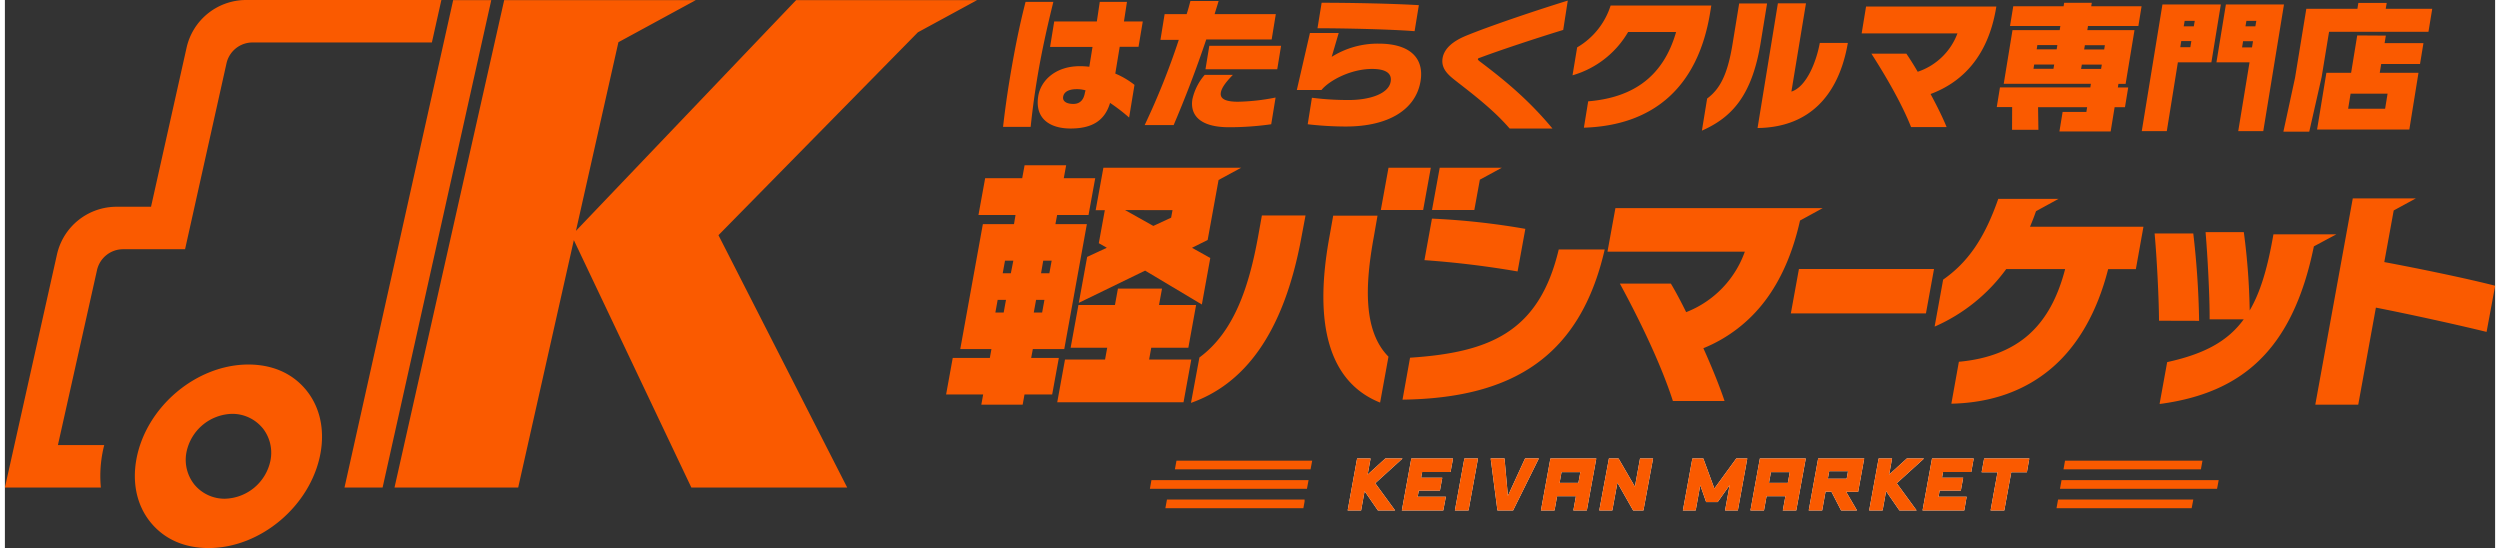
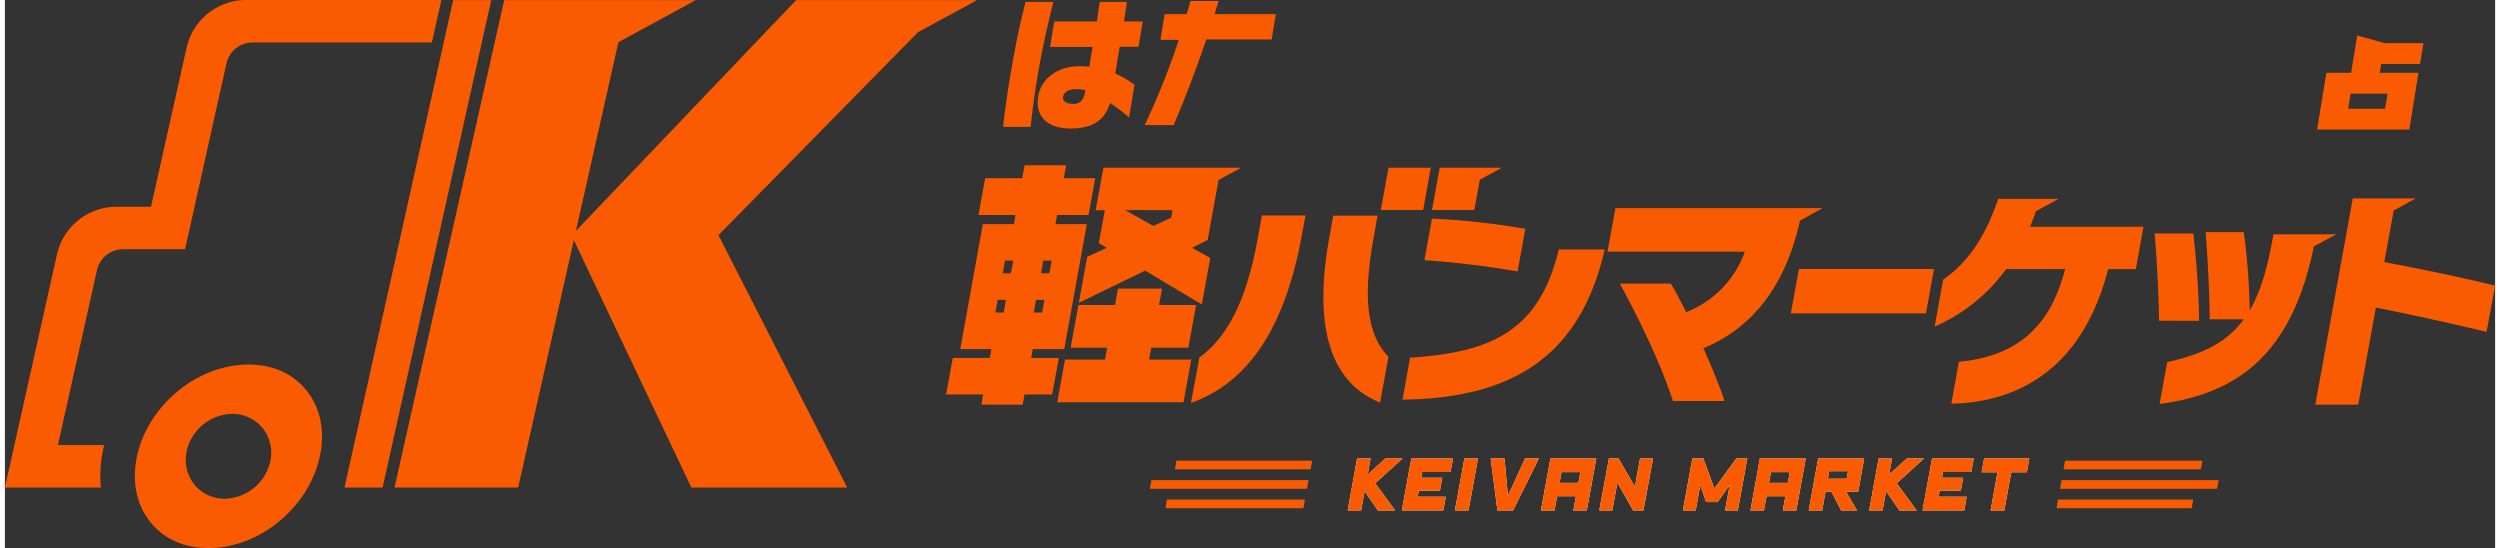
<svg xmlns="http://www.w3.org/2000/svg" width="661.35" height="145" viewBox="0 0 661.35 145.57">
  <rect x="0" y="0" width="661.35" height="145.57" fill="#333333" stroke="none" />
  <defs>
    <style>.cls-1{fill:#fa5a00}.cls-2{fill:#fff}</style>
  </defs>
  <g id="レイヤー_2" data-name="レイヤー 2">
    <g id="レイヤー_2-2" data-name="レイヤー 2">
      <path d="m290.52 64.59 2.13 1.21-5.22 2.43-2.22 12.2 17.61-8.56 15.07 9 2.24-12.35-4.86-2.71 4.16-2.07 2.9-15.94 6-3.25h-36.59l-2.05 11.27h2.43Zm19.58-8.78-.37 2L305 60l-7.51-4.21ZM272.56 95.06l.44-2.36h8.35l6-33.18H279l.45-2.42h8.34l1.78-9.78h-8.35l.63-3.43h-11.04l-.63 3.43h-9.84l-1.78 9.78h9.84l-.4 2.42h-8.27l-6 33.18h8.28l-.43 2.36h-9.85l-1.76 9.7h9.84l-.49 2.72h10.98l.49-2.72h7.35l1.77-9.7Zm3.2-25.83H278l-.61 3.35h-2.21Zm-1.9 10.41h2.22l-.61 3.36h-2.22Zm-8.6 3.36h-2.21l.61-3.36h2.21Zm1.9-10.42H265l.61-3.35h2.21Z" class="cls-1" />
      <path d="M315.08 95.49h-11.2l.57-3.14h9.85L316.36 81h-9.85l.8-4.35H295.6l-.79 4.35h-9.7l-2.07 11.35h9.71l-.57 3.14h-10.64l-2.06 11.34h33.54l2.06-11.34zM345.42 57.23h-11.59l-1 5.57c-2.38 13.09-6.27 25.29-15.59 32.14L315 107c13.75-4.85 24.57-17.78 29.38-44.24ZM365.23 106.92l2.22-12.2c-6.68-6.72-6.27-18.83-3.91-31.72l1-5.73h-11.77l-1 5.62c-4.72 25.76 1.31 39.18 13.46 44.03ZM377 69.09a248.87 248.87 0 0 1 24.74 3l2.06-11.31a194.16 194.16 0 0 0-24.8-2.72ZM424.88 66.25h-12.21C407.48 88.09 394.5 93.6 373.18 95l-2 11.14c29.35-.39 47.2-11.53 53.7-39.89ZM456.67 106.38c-1.31-3.88-3.29-8.81-5.59-13.9A38.76 38.76 0 0 0 467.38 80c4.36-5.71 7.5-13 9.39-21.52v.08l6-3.28h-55.05l-2.09 11.47v.09h36.46a26.86 26.86 0 0 1-15.58 16.06c-1.37-2.8-2.77-5.42-4.06-7.58H428.9l.07.12c3.66 6.73 10.35 19.72 14 31v.06h13.73ZM474.33 83.14l-.02.1h35.88l2.13-11.71.02-.09h-35.88l-2.13 11.7zM558.58 71.48h7.36l2-11.17v-.1h-30.11a60.26 60.26 0 0 0 1.59-4.12l6-3.28h-16.04v.06c-3.62 10.36-8 16.76-14.62 21.39l-2.24 12.33v.15l.14-.07a46.56 46.56 0 0 0 18.85-15.21h15.65c-2 7.69-5.14 13.38-9.64 17.39s-10.7 6.51-18.52 7.22h-.06l-2 11.14h.1c10.48-.24 19.37-3.39 26.42-9.35s12.21-14.94 15.12-26.38ZM582.74 85.21v-.08A229.72 229.72 0 0 0 581.19 62h-10.27c.58 6.22 1.14 17.23 1.17 23.1v.08ZM661.28 75.86c-8.33-2.12-21-4.69-29.36-6.26l2.5-13.71 5.88-3.2h-16.75l-9.94 54.69v.1H625l4.69-25.78c8.47 1.65 21.33 4.47 29.32 6.43h.08L661.34 76v-.08Z" class="cls-1" />
      <path d="M619.17 62.24h-16.69l-.25 1.38c-1.55 8.5-3.42 14.32-6.06 18.83a175.74 175.74 0 0 0-1.55-20.74v-.06h-10.16v.08c.53 6.13 1.11 17.1 1.07 23v.08h9.06c-4.21 5.76-10.3 9.16-20.33 11.36l-2 11v.11h.11c11.1-1.48 19.62-5.17 26.05-11.29 7.2-6.84 12-16.86 14.8-30.56ZM378.7 44.54h-11.24l-2.04 11.23h11.24l2.04-11.23zM397.57 44.54H381.06l-2.05 11.23h11.24l1.47-8.05 5.85-3.18zM274.09 21.22c1.16-7.11 2.68-13.91 4.36-20.73h-7.38c-1.72 6.67-3.08 13.62-4.27 20.88-.69 4.2-1.25 8.32-1.71 12.33h7.33c.46-4.38 1.01-8.47 1.67-12.48ZM288.85 12.46l-.85 5.27a19 19 0 0 0-2.56-.15c-6.21 0-10.27 3.6-11 7.92-1 6.16 3.29 8.63 8.57 8.63 5.69 0 9.09-2.05 10.5-6.8a47.86 47.86 0 0 1 5.06 3.89l1.43-8.68a21.91 21.91 0 0 0-5.1-3l1.17-7.11h5l1.13-6.73h-5l.8-5.21h-7.22L290 5.7h-11.32l-1.1 6.76Zm-2 12.06c-.24 1.5-.95 3.08-3.08 3.08-1.8 0-2.93-.68-2.72-1.92s1.41-2 3.62-2A8.05 8.05 0 0 1 287 24ZM310.4 33.22c3.1-7.28 5.89-14.53 8.66-22.74h17.37l1.1-6.73h-16.25c.34-1.16.71-2.28 1.06-3.48h-7.49c-.31 1.16-.61 2.32-1 3.48H308l-1.11 6.84h4.87a194.64 194.64 0 0 1-9.06 22.63Z" class="cls-1" />
-       <path d="M318.85 18.39h19.06l1.02-6.23h-19.06l-1.02 6.23zM326.13 19.88h-7.48a14.61 14.61 0 0 0-3.27 6.47c-.67 4.11 1.86 7.44 9.72 7.44a80.08 80.08 0 0 0 11.21-.79l1.16-7.1a55.57 55.57 0 0 1-10 1.12c-4 0-4.75-1.15-4.54-2.43.26-1.59 1.94-3.4 3.2-4.71ZM375.52 1.37c-7.46-.45-19-.64-25.82-.64l-1.1 6.77c5.95 0 18.5.22 25.79.78ZM363.12 18.31c3.6 0 5.28 1.16 4.92 3.34-.55 3.38-5.86 4.91-11.1 4.91a75 75 0 0 1-9.82-.6L346 33a89.18 89.18 0 0 0 10.16.6c11.24 0 18.56-4.45 19.81-12.06 1-6.07-2.76-9.95-11.11-9.95a22.94 22.94 0 0 0-12.49 3.51l1.86-6.33h-7.64l-3.48 15.13h6.55c2.06-2.51 7.73-5.59 13.46-5.59ZM386 22c5.28 4.08 9.88 7.79 13.63 12.13H411c-6.29-7.56-12.49-12.69-19.46-17.94-.13-.15-.37-.26-.34-.49s.31-.3.55-.37c5.47-2.06 15.37-5.32 22.11-7.38l1.21-7.79C405.88 3 394 7.05 388.16 9.45c-3.41 1.38-5.9 3.33-6.34 6-.52 3.21 2.18 4.94 4.18 6.55ZM431.1 8.49h12.74c-3.32 11.57-11.09 17.41-23.35 18.42l-1.14 7c18.07-.56 30.19-10.34 33.51-30.44l.33-2h-26.74a19.74 19.74 0 0 1-8.89 11.11L416.33 20A25.1 25.1 0 0 0 431.1 8.49ZM489.45 11.41H482c-.85 4.72-3.43 11.61-7.54 12.92L478.33.89h-7.46L465.47 34c13.53-.16 21.53-8.43 23.98-22.59ZM450.69 34.7c7.95-3.52 13.3-9.25 15.61-23.37L468 .92h-7.41l-1.77 10.83c-1.35 8.24-3.41 11.94-6.74 14.42ZM508 19.06c-1-1.76-2.07-3.41-3-4.8h-9.29c3.61 5.62 8 13.07 10.53 19.48h9.44c-1-2.47-2.54-5.58-4.26-8.77 8.57-3.18 15.22-10.14 17.37-22.65l.1-.59h-34.6l-1.17 7.14h25.44A17 17 0 0 1 508 19.06ZM533.06 34.47h7l-.09-6H553l-.2 1.26h-6.31l-.85 5.19h13.61l1.05-6.45h2.75l.86-5.24h-2.75l.15-.95h1.91L565.58 8h-12.53l.18-1.1h13.38l.85-5.24h-13.37l.15-.92h-7.34l-.15.92h-13.37l-.86 5.24h13.37l-.18 1.1h-12.53l-2.33 14.26H554l-.15.95h-24l-.85 5.23h4.09Zm11-16.2h-5.31l.19-1.14h5.31Zm.85-5.16h-5.31l.18-1.14h5.31ZM552.4 12h5.31l-.18 1.14h-5.32Zm-1 6.3.19-1.14h5.31l-.19 1.14ZM596.13 16.55l-3 18.27h6.65l5.5-33.63h-15.43l-2.51 15.36Zm-.83-11h2.63L597.68 7h-2.63Zm-.88 5.39h2.63l-.26 1.64h-2.64ZM577.1 16.55h8.9l2.51-15.36H573l-5.49 33.63h6.65Zm1.8-11h2.68L581.33 7h-2.68Zm-.9 5.35h2.68l-.27 1.64h-2.67ZM611.99 34.97l3.28-14.44 1.98-12.08h26.4l1-6.11H632.3l.26-1.57h-7.53l-.25 1.57h-13.57l-2.99 18.3-3.1 14.33h6.87z" class="cls-1" />
-       <path d="m624.73 9.41-1.62 9.93h-6.57l-2.47 15.06h24.5L641 19.34h-10.29l.39-2.34h10.31l.91-5.54H632l.33-2Zm8.06 15.47-.65 4h-9.82l.65-4ZM129.17.04h-10.12L90.19 129.48h10.12L129.17.04zM242.47 8.58 258.18.04h-48.05l-58.47 61.27 11.28-50.1L183.48.04H132.6l-29.13 129.44h32.85l14.78-65.71 31.21 65.71h41.39l-34.19-67.02 52.96-53.88zM48.25 12.67l-9.44 42.24h-9.16a16.22 16.22 0 0 0-15.82 12.67L0 129.48h25.49a33 33 0 0 1 .41-9.1c.13-.74.3-1.46.48-2.18h-12.3l10.38-46.45a7.11 7.11 0 0 1 6.94-5.56h16.45l11-49.35a7.09 7.09 0 0 1 6.93-5.56h47.62L115.92 0H64.07a16.21 16.21 0 0 0-15.82 12.67Z" class="cls-1" />
+       <path d="m624.73 9.41-1.62 9.93h-6.57l-2.47 15.06h24.5L641 19.34h-10.29l.39-2.34h10.31l.91-5.54H632Zm8.06 15.47-.65 4h-9.82l.65-4ZM129.17.04h-10.12L90.19 129.48h10.12L129.17.04zM242.47 8.58 258.18.04h-48.05l-58.47 61.27 11.28-50.1L183.48.04H132.6l-29.13 129.44h32.85l14.78-65.71 31.21 65.71h41.39l-34.19-67.02 52.96-53.88zM48.25 12.67l-9.44 42.24h-9.16a16.22 16.22 0 0 0-15.82 12.67L0 129.48h25.49a33 33 0 0 1 .41-9.1c.13-.74.3-1.46.48-2.18h-12.3l10.38-46.45a7.11 7.11 0 0 1 6.94-5.56h16.45l11-49.35a7.09 7.09 0 0 1 6.93-5.56h47.62L115.92 0H64.07a16.21 16.21 0 0 0-15.82 12.67Z" class="cls-1" />
      <path d="M34.92 122c-1.17 6.46.21 12.46 3.91 16.89s9 6.66 15.27 6.66c13.86 0 27.19-11.3 29.72-25.19 1.17-6.46-.22-12.46-3.91-16.89s-9-6.66-15.27-6.66c-13.86.02-27.19 11.32-29.72 25.19Zm33.44-8.42a10.51 10.51 0 0 1 2.18 8.67 12.68 12.68 0 0 1-12.14 10.2 10.39 10.39 0 0 1-8-3.67 10.51 10.51 0 0 1-2.18-8.67 12.68 12.68 0 0 1 12.13-10.2 10.4 10.4 0 0 1 8.01 3.69Z" class="cls-1" />
      <path d="M369.22 135.57h-4.57l-3.54-5.12-.93 5.12h-3.57l2.51-13.82h3.58l-.78 4.29 4.71-4.29h4.57l-7.26 6.59ZM382 135.57h-11l2.52-13.82h11.08l-.66 3.6h-7.54l-.28 1.53h5.62l-.62 3.42h-5.62l-.29 1.63h7.48ZM388.71 135.57h-3.62l2.52-13.82h3.62ZM407.39 121.75l-6.85 13.82h-4.15l-1.8-13.82h3.68l.9 9.94 4.56-9.94ZM420.13 135.57h-3.58l.69-3.79h-5l-.69 3.79h-3.61l2.52-13.82h12.19Zm-2.24-7.33.52-2.85h-5l-.51 2.85ZM435.16 135.57h-2.73l-4.18-7.38-1.35 7.38h-3.47l2.57-13.82h2.54l4.36 7.5 1.36-7.5h3.47ZM460.24 135.57h-3.4l1.22-6.73-3.19 4.5h-3.05l-1.56-4.47-1.22 6.7h-3.4l2.52-13.82h2.9l2.94 8 5.83-8h2.92ZM475.75 135.57h-3.57l.69-3.79h-5l-.69 3.79h-3.6l2.51-13.82h12.19Zm-2.24-7.33.52-2.85h-5l-.52 2.85ZM491.89 135.57h-4.23l-2.58-5h-1.55l-.9 5h-3.57l2.51-13.82h12.23l-1.61 8.86H489Zm-2.75-8.43.36-2h-5l-.36 2ZM507.72 135.57h-4.57l-3.54-5.12-.93 5.12h-3.57l2.52-13.82h3.57l-.78 4.29 4.71-4.29h4.57l-7.26 6.59ZM520.37 135.57h-11.08l2.52-13.82h11.07l-.65 3.6h-7.49l-.28 1.53h5.62l-.62 3.42h-5.62l-.3 1.63H521ZM537 125.43h-4.15L531 135.57h-3.64l1.84-10.14h-4.22l.67-3.68h12Z" class="cls-2" />
      <path d="M369.22 135.57h-4.57l-3.54-5.12-.93 5.12h-3.57l2.51-13.82h3.58l-.78 4.29 4.71-4.29h4.57l-7.26 6.59ZM382 135.57h-11l2.52-13.82h11.08l-.66 3.6h-7.54l-.28 1.53h5.62l-.62 3.42h-5.62l-.29 1.63h7.48ZM388.71 135.57h-3.62l2.52-13.82h3.62ZM407.39 121.75l-6.85 13.82h-4.15l-1.8-13.82h3.68l.9 9.94 4.56-9.94ZM420.13 135.57h-3.58l.69-3.79h-5l-.69 3.79h-3.61l2.52-13.82h12.19Zm-2.24-7.33.52-2.85h-5l-.51 2.85ZM435.16 135.57h-2.73l-4.18-7.38-1.35 7.38h-3.47l2.57-13.82h2.54l4.36 7.5 1.36-7.5h3.47ZM460.24 135.57h-3.4l1.22-6.73-3.19 4.5h-3.05l-1.56-4.47-1.22 6.7h-3.4l2.52-13.82h2.9l2.94 8 5.83-8h2.92ZM475.75 135.57h-3.57l.69-3.79h-5l-.69 3.79h-3.6l2.51-13.82h12.19Zm-2.24-7.33.52-2.85h-5l-.52 2.85ZM491.89 135.57h-4.23l-2.58-5h-1.55l-.9 5h-3.57l2.51-13.82h12.23l-1.61 8.86H489Zm-2.75-8.43.36-2h-5l-.36 2ZM507.72 135.57h-4.57l-3.54-5.12-.93 5.12h-3.57l2.52-13.82h3.57l-.78 4.29 4.71-4.29h4.57l-7.26 6.59ZM520.37 135.57h-11.08l2.52-13.82h11.07l-.65 3.6h-7.49l-.28 1.53h5.62l-.62 3.42h-5.62l-.3 1.63H521ZM537 125.43h-4.15L531 135.57h-3.64l1.84-10.14h-4.22l.67-3.68h12ZM304.5 127.51l-.41 2.3h41.71l.43-2.3H304.5zM311.15 122.35l-.42 2.3h36.03l.43-2.3h-36.04zM308.62 132.67l-.42 2.3h36.65l.32-1.75v-.55h-36.55zM583.63 122.35h-36.5l-.41 2.3h36.49l.42-2.3zM587.94 127.51h-41.73l-.42 2.3h41.72l.43-2.3zM581.19 132.69v-.02h-35.91l-.41 2.3h35.89l.43-2.28z" class="cls-1" />
    </g>
  </g>
</svg>